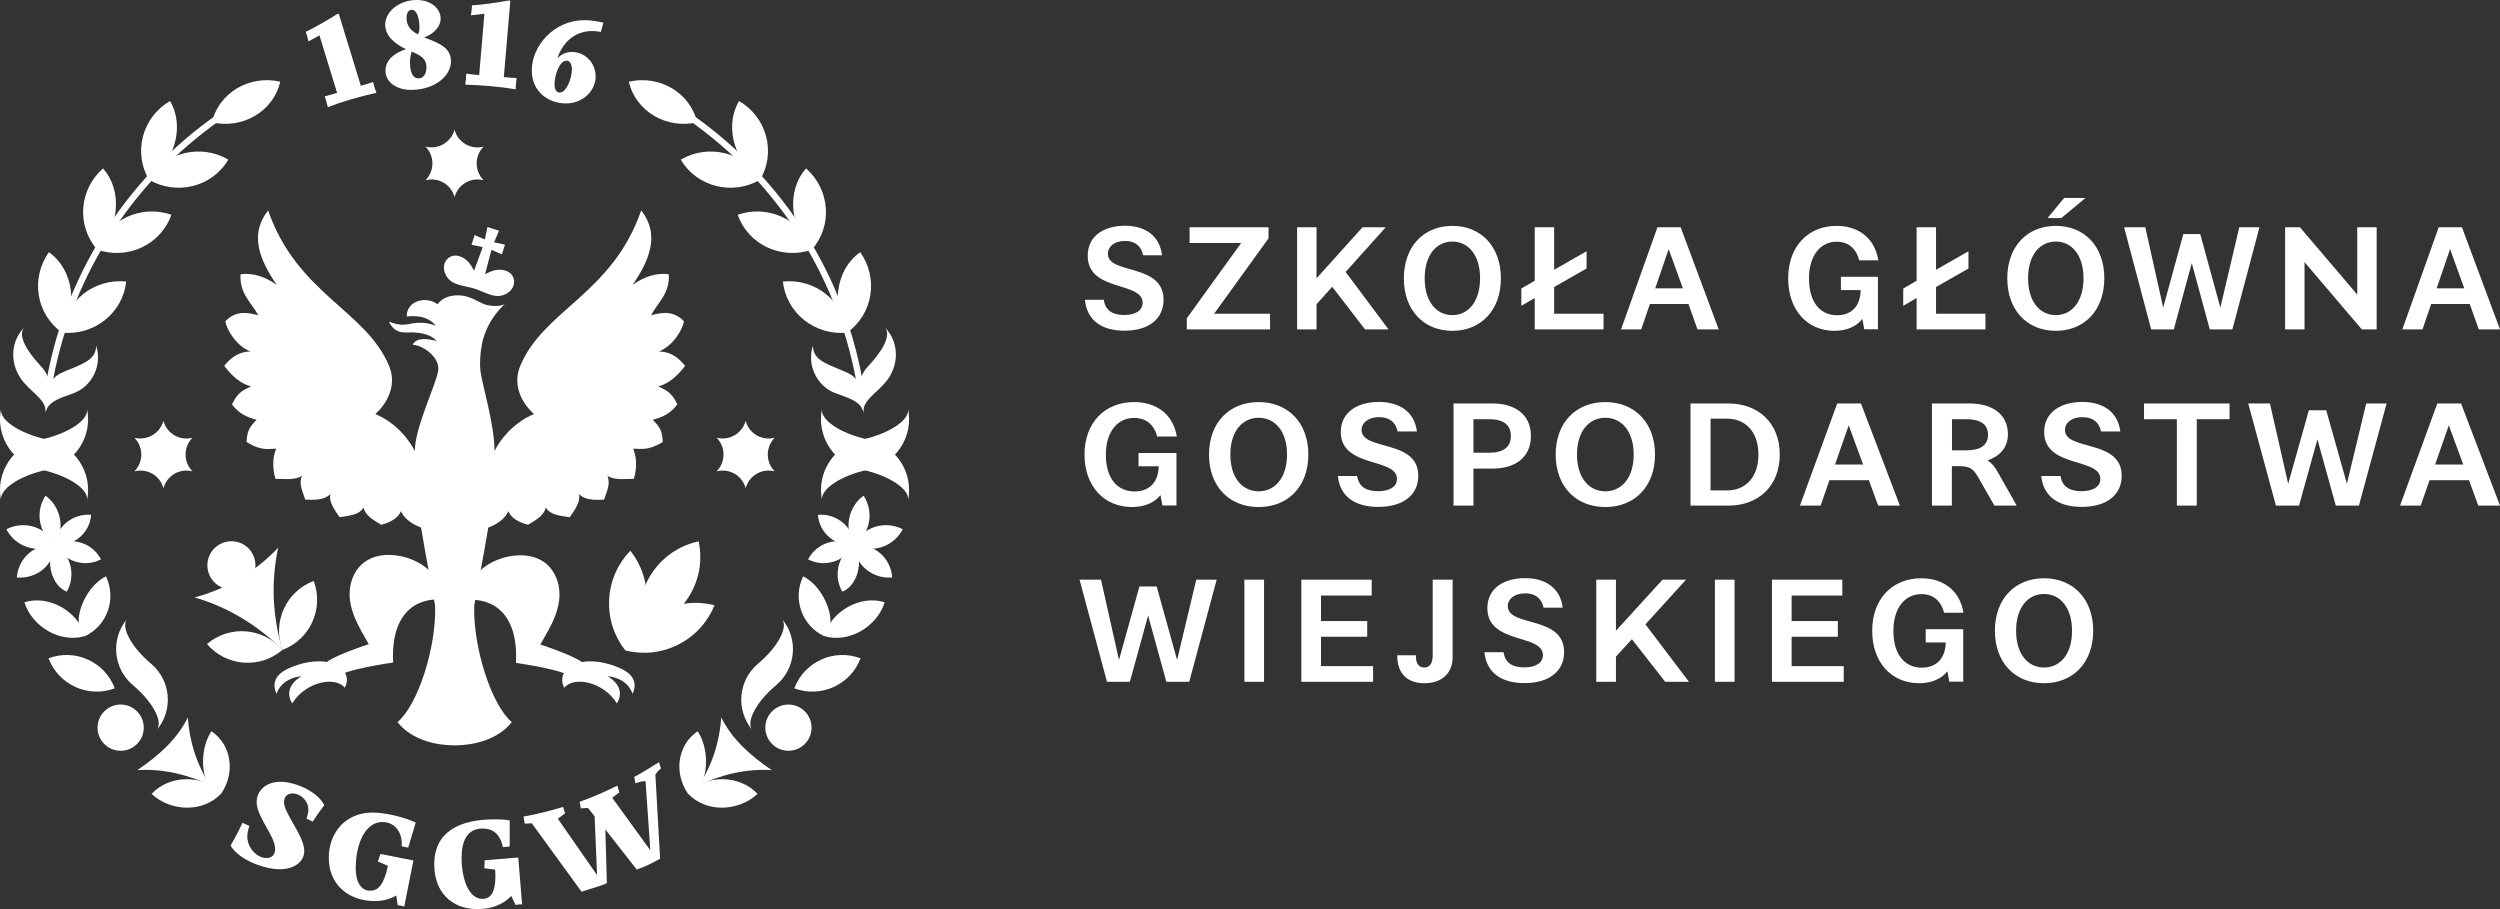
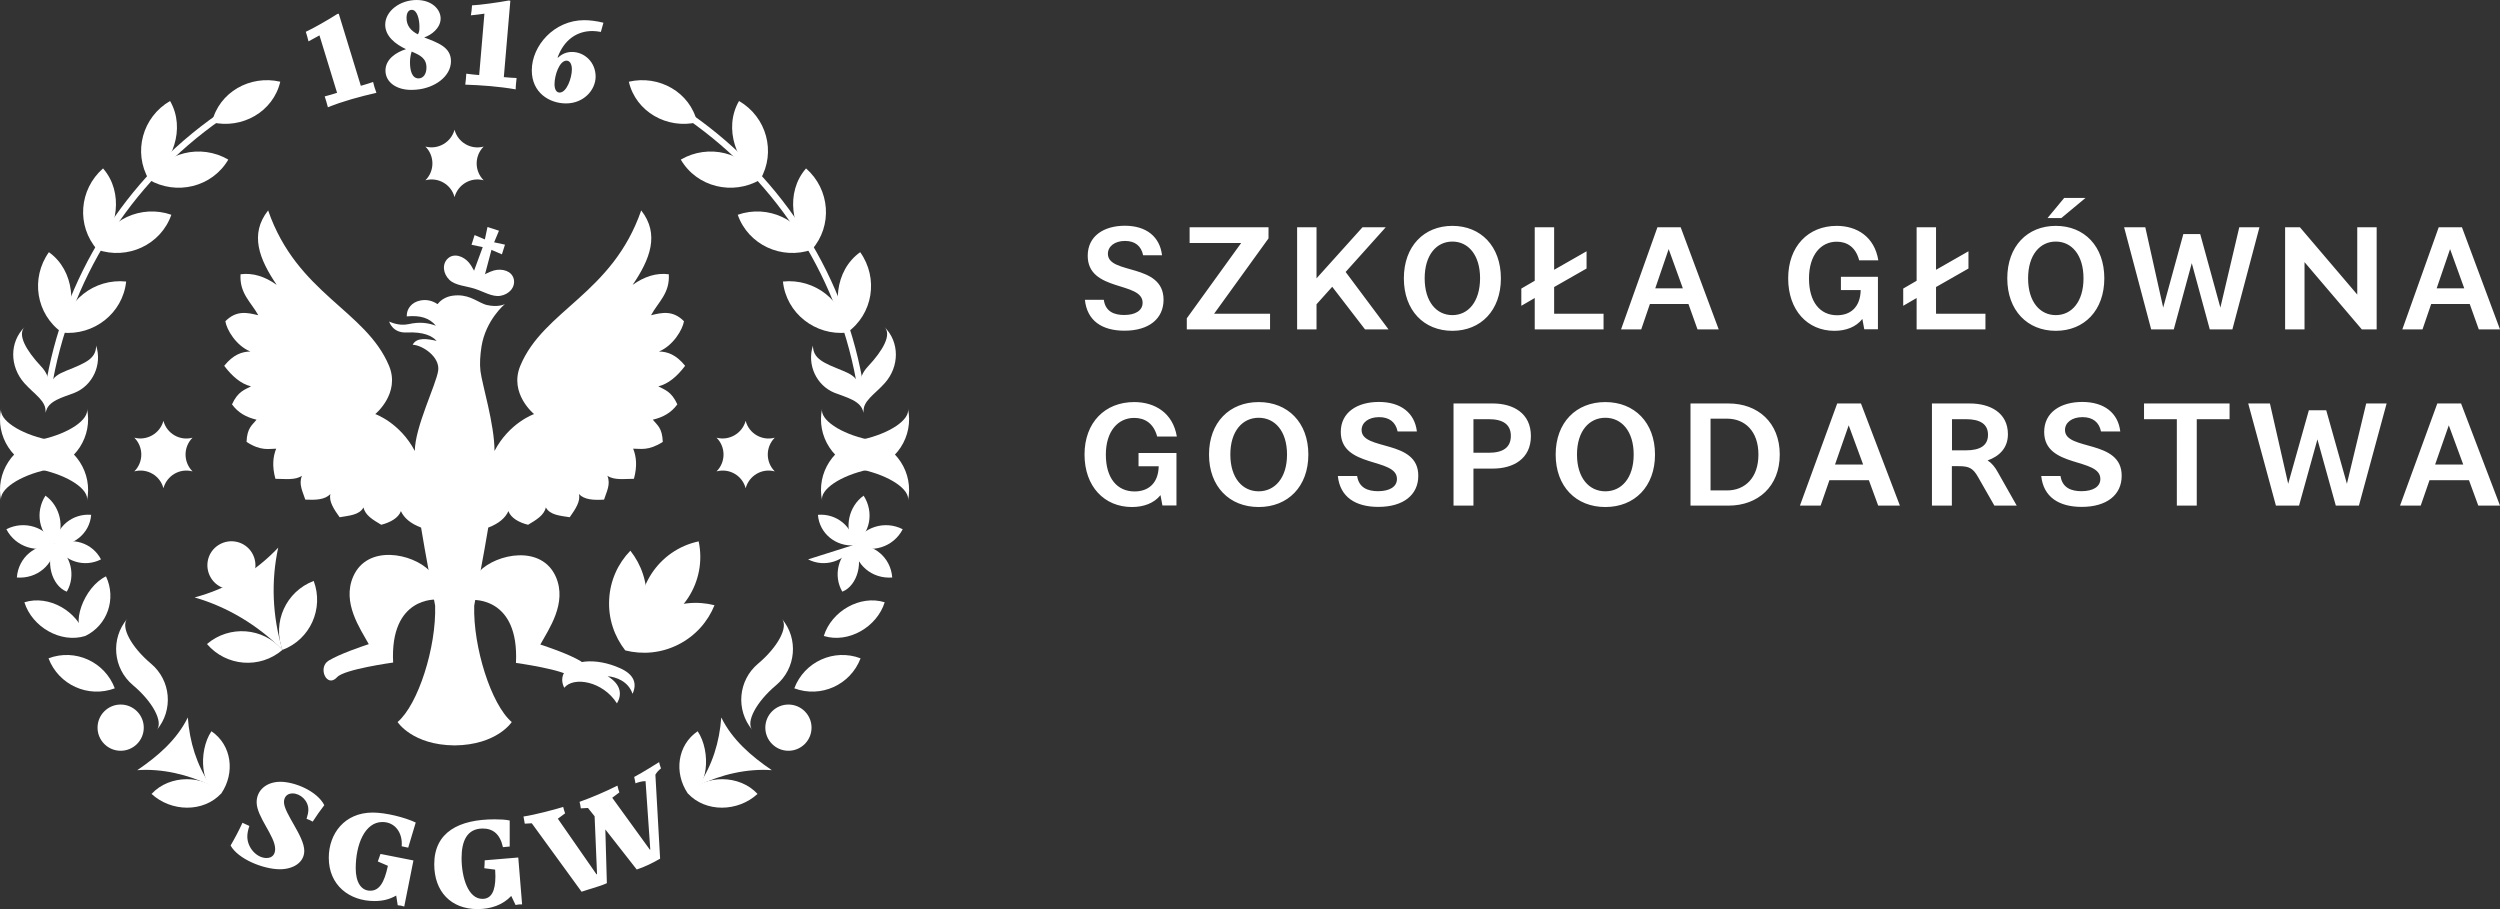
<svg xmlns="http://www.w3.org/2000/svg" xmlns:ns1="http://sodipodi.sourceforge.net/DTD/sodipodi-0.dtd" xmlns:ns2="http://www.inkscape.org/namespaces/inkscape" version="1.1" id="Warstwa_1" x="0px" y="0px" viewBox="0 0 1958 712" style="enable-background:new 0 0 1958 712;" xml:space="preserve" ns1:docname="SGGW-znak-podstawowy-PL-biały-RGB.svg" ns2:version="1.1.1 (c3084ef, 2021-09-22)">
  <rect x="0" y="0" width="1958" height="712" fill="#333333" stroke="none" />
  <defs id="defs234" />
  <ns1:namedview id="namedview232" pagecolor="#ffffff" bordercolor="#111111" borderopacity="1" ns2:pageshadow="0" ns2:pageopacity="0" ns2:pagecheckerboard="1" showgrid="false" ns2:zoom="0.29423135" ns2:cx="1889.6695" ns2:cy="-56.078321" ns2:window-width="1365" ns2:window-height="847" ns2:window-x="48" ns2:window-y="25" ns2:window-maximized="0" ns2:current-layer="g187" />
  <style type="text/css" id="style9">
	.st0{fill:#003228;}
	.st1{fill-rule:evenodd;clip-rule:evenodd;fill:#003228;}
</style>
  <g id="g21" style="fill:#ffffff">
    <g id="g19" style="fill:#ffffff">
      <g id="g17" style="fill:#ffffff">
-         <path class="st0" d="M1600.9,522.8c-12.5,0-21.9-10.3-21.9-28.8c0-18.5,9.5-28.8,21.9-28.8s21.9,10.3,21.9,28.8     C1622.9,512.5,1613.4,522.8,1600.9,522.8 M1600.9,452.9c-22.6,0-38.5,16-38.5,41.1c0,25.1,15.9,41.1,38.5,41.1     c22.6,0,38.5-16,38.5-41.1C1639.4,468.9,1623.5,452.9,1600.9,452.9 M1508.2,492.9v10.3h15.7c-0.3,13.7-8.5,19.7-18.7,19.7     c-13.5,0-22.3-10.3-22.3-28.8c0-18.5,9.5-28.8,21.9-28.8c8.1,0,15.1,4.1,17.8,14.6h15.2c-3.1-18.6-17.1-27-33-27     c-22.6,0-38.5,16-38.5,41.1c0,25.1,15.4,41.1,36.7,41.1c9,0,17.1-2.9,22.2-9.3l1.5,8.1h10.9v-41.1H1508.2z M1403.2,521.7v-23     h36.2v-12.3h-36.2v-20h39.7V454h-55.1v80h56.2v-12.3H1403.2z M1343.1,534h15.4v-80h-15.4V534z M1322.8,534l-34.1-45l31.8-35     h-18.4l-36.5,40v-40h-15.4v80h15.4v-19.7l12.5-13.7l26.1,33.4H1322.8z M1180.9,474.8c0-5.9,5.5-10.1,13.6-10.1     c7.9,0,12.9,3.9,14.4,11.2h15c-1.7-14.5-12.5-23.1-29.5-23.1c-16.6,0-29.5,8-29.5,23.5c0,28.5,43.5,19.9,43.5,36.8     c0,6.2-5.8,9.6-14.6,9.6c-7.8,0-14.9-2.5-16.2-11.9h-15c1.7,16.5,13.7,24.2,31.4,24.2c19.4,0,31-9.4,31-24.3     C1225,481.8,1180.9,491.3,1180.9,474.8 M1122.1,454v58.9c0,6.5-2.1,9.9-6.6,9.9c-4.6,0-6.6-3.4-6.6-9.6h-14.6     c0,14.6,8.1,21.9,21.3,21.9c13.1,0,22.1-7.3,22.1-20.5V454H1122.1z M1034.6,521.7v-23h36.2v-12.3h-36.2v-20h39.7V454h-55.1v80     h56.2v-12.3H1034.6z M974.5,534H990v-80h-15.4V534z M936.9,454l-15,62.9l-16-57.6h-13.5l-16,57.6L862.3,454h-16.8l21.5,80h17.9     l14.3-51.9l14.3,51.9h17.9l21.5-80H936.9z" id="path11" style="fill:#ffffff" />
        <path class="st0" d="M1907.2,363.8l10.7-30.7l11.3,30.7H1907.2z M1941,396h17l-30.5-80h-18.6l-29.2,80h16.2l6.9-19.9h30.9     L1941,396z M1853.2,316l-15.1,62.9l-16.2-57.6h-13.6l-16.2,57.6l-14.3-62.9h-17l21.7,80h18.1l14.4-51.9l14.4,51.9h18.1l21.7-80     H1853.2z M1746.3,316h-67.1v12.3h25.7V396h15.6v-67.7h25.7V316z M1617.3,336.8c0-5.9,5.5-10.1,13.7-10.1c8,0,13,3.9,14.5,11.2     h15.1c-1.7-14.5-12.6-23.1-29.8-23.1c-16.7,0-29.8,8-29.8,23.5c0,28.5,44,19.9,44,36.8c0,6.2-5.9,9.6-14.8,9.6     c-7.8,0-15-2.5-16.4-11.9h-15.1c1.7,16.5,13.9,24.2,31.7,24.2c19.6,0,31.3-9.4,31.3-24.3C1661.9,343.8,1617.3,353.3,1617.3,336.8      M1528.8,352.8v-24.5h10.9c11.1,0,17.3,3.8,17.3,12.2c0,8.5-6.2,12.2-17.3,12.2H1528.8z M1564.9,370.2c-2.4-4.5-5-7.5-8.2-9.6     c9.1-3.2,15.9-9.7,15.9-20.5c0-16.9-14-24.1-29.8-24.1h-29.7v80h15.6v-30.9h5.4c8.1,0,11.2,1.6,15.1,8.5L1562,396h17.5     L1564.9,370.2z M1437.2,363.8l10.7-30.7l11.3,30.7H1437.2z M1471,396h17l-30.5-80h-18.6l-29.2,80h16.2l6.9-19.9h30.9L1471,396z      M1352.7,384.1h-13v-56.2h13c13.7,0,24.5,9.6,24.5,28.1S1366.4,384.1,1352.7,384.1 M1353.8,316H1324v80h29.8     c22.9,0,40.1-14.9,40.1-40S1376.7,316,1353.8,316 M1257.3,384.8c-12.6,0-22.2-10.3-22.2-28.8s9.6-28.8,22.2-28.8     c12.6,0,22.2,10.3,22.2,28.8S1269.9,384.8,1257.3,384.8 M1257.3,314.9c-22.9,0-38.9,16-38.9,41.1s16,41.1,38.9,41.1     c22.9,0,38.9-16,38.9-41.1S1280.1,314.9,1257.3,314.9 M1166,354.6h-12v-26.3h12c11.1,0,17.3,4.1,17.3,13.1     C1183.3,350.5,1177.1,354.6,1166,354.6 M1169.2,316h-30.8v80h15.6v-29h15.2c15.8,0,29.8-7.5,29.8-25.5     C1199,323.5,1185,316,1169.2,316 M1066.4,336.8c0-5.9,5.5-10.1,13.7-10.1c8,0,13,3.9,14.5,11.2h15.1     c-1.7-14.5-12.6-23.1-29.8-23.1c-16.7,0-29.8,8-29.8,23.5c0,28.5,44,19.9,44,36.8c0,6.2-5.9,9.6-14.8,9.6     c-7.8,0-15-2.5-16.4-11.9h-15.1c1.7,16.5,13.9,24.2,31.7,24.2c19.6,0,31.3-9.4,31.3-24.3C1111,343.8,1066.4,353.3,1066.4,336.8      M985.8,384.8c-12.6,0-22.2-10.3-22.2-28.8s9.6-28.8,22.2-28.8c12.6,0,22.2,10.3,22.2,28.8S998.3,384.8,985.8,384.8 M985.8,314.9     c-22.9,0-38.9,16-38.9,41.1s16,41.1,38.9,41.1c22.9,0,38.9-16,38.9-41.1S1008.6,314.9,985.8,314.9 M891.7,354.9v10.3h15.8     c-0.3,13.7-8.5,19.7-18.9,19.7c-13.6,0-22.5-10.3-22.5-28.8s9.6-28.8,22.2-28.8c8.2,0,15.2,4.1,18,14.6h15.4     c-3.1-18.6-17.3-27-33.4-27c-22.9,0-38.9,16-38.9,41.1s15.6,41.1,37.1,41.1c9.1,0,17.3-2.9,22.4-9.3l1.5,8.1h11v-41.1H891.7z" id="path13" style="fill:#ffffff" />
        <path class="st0" d="M1908.4,225.8l10.5-30.7l11.1,30.7H1908.4z M1941.4,258h16.6l-29.8-80h-18.2l-28.5,80h15.8l6.8-19.9h30.2     L1941.4,258z M1846.2,178v52.7l-44.9-52.7h-11.6v80h15.2v-52.7l44.9,52.7h11.6v-80H1846.2z M1753.8,178l-14.8,62.9l-15.8-57.6     H1710l-15.8,57.6l-14-62.9h-16.6l21.2,80h17.7l14.1-51.9l14.1,51.9h17.7l21.2-80H1753.8z M1610.1,246.8     c-12.3,0-21.7-10.3-21.7-28.8c0-18.5,9.4-28.8,21.7-28.8c12.3,0,21.7,10.3,21.7,28.8C1631.8,236.5,1622.4,246.8,1610.1,246.8      M1610.1,176.9c-22.3,0-38,16-38,41.1c0,25.1,15.7,41.1,38,41.1c22.3,0,38-16,38-41.1C1648.1,192.9,1632.5,176.9,1610.1,176.9      M1603.6,170.8h10.8l19-15.8h-16.7L1603.6,170.8z M1516.3,245.7v-20.9l25.4-14.5v-13.5l-25.4,14.5V178h-15.2v41.9l-10.5,6.1v13.5     l10.5-6.1V258h53.9v-12.3H1516.3z M1441.8,216.9v10.3h15.5c-0.3,13.7-8.3,19.7-18.5,19.7c-13.3,0-22-10.3-22-28.8     c0-18.5,9.4-28.8,21.7-28.8c8,0,14.9,4.1,17.6,14.6h15c-3-18.6-16.9-27-32.6-27c-22.3,0-38,16-38,41.1     c0,25.1,15.2,41.1,36.2,41.1c8.9,0,16.9-2.9,21.9-9.3l1.5,8.1h10.7v-41.1H1441.8z M1296.4,225.8l10.5-30.7l11.1,30.7H1296.4z      M1329.5,258h16.6l-29.8-80h-18.2l-28.5,80h15.8l6.8-19.9h30.2L1329.5,258z M1217.2,245.7v-20.9l25.4-14.5v-13.5l-25.4,14.5V178     H1202v41.9l-10.5,6.1v13.5l10.5-6.1V258h53.9v-12.3H1217.2z M1137.5,246.8c-12.3,0-21.7-10.3-21.7-28.8     c0-18.5,9.4-28.8,21.7-28.8c12.3,0,21.7,10.3,21.7,28.8C1159.1,236.5,1149.8,246.8,1137.5,246.8 M1137.5,176.9     c-22.3,0-38,16-38,41.1c0,25.1,15.7,41.1,38,41.1c22.3,0,38-16,38-41.1C1175.5,192.9,1159.8,176.9,1137.5,176.9 M1087.5,258     l-33.6-45l31.4-35h-18.2l-36,40v-40h-15.2v80h15.2v-19.7l12.3-13.7l25.7,33.4H1087.5z M950.9,245.7l42.6-59V178h-61.8v12.3h40.4     l-42.6,59v8.7h65.2v-12.3H950.9z M867.7,198.8c0-5.9,5.4-10.1,13.4-10.1c7.8,0,12.7,3.9,14.2,11.2h14.8     c-1.7-14.5-12.3-23.1-29.1-23.1c-16.4,0-29.1,8-29.1,23.5c0,28.5,43,19.9,43,36.8c0,6.2-5.8,9.6-14.4,9.6     c-7.7,0-14.7-2.5-16-11.9h-14.8c1.7,16.5,13.5,24.2,31,24.2c19.2,0,30.6-9.4,30.6-24.3C911.2,205.8,867.7,215.3,867.7,198.8" id="path15" style="fill:#ffffff" />
      </g>
    </g>
  </g>
  <g id="g229">
    <g id="g167" style="fill:#ffffff">
      <g id="g25" style="fill:#ffffff">
        <path class="st0" d="M37,367.8c-21.8,4.7-38,15.6-36.1,24.4c-4.7-21.8,9.3-43.3,31.1-47.9c21.8-4.7,38-15.6,36.1-24.4     C72.8,341.6,58.9,363.1,37,367.8" id="path23" style="fill:#ffffff" />
      </g>
      <g id="g29" style="fill:#ffffff">
        <path class="st0" d="M32,367.8c21.8,4.7,38,15.6,36.1,24.4c4.7-21.8-9.3-43.3-31.1-47.9c-21.8-4.7-38-15.6-36.1-24.4     C-3.8,341.6,10.1,363.1,32,367.8" id="path27" style="fill:#ffffff" />
      </g>
      <g id="g33" style="fill:#ffffff">
        <path class="st0" d="M675,367.8c21.8,4.7,38,15.6,36.1,24.4c4.7-21.8-9.3-43.3-31.1-47.9c-21.8-4.7-38-15.6-36.1-24.4     C639.2,341.6,653.1,363.1,675,367.8" id="path31" style="fill:#ffffff" />
      </g>
      <g id="g37" style="fill:#ffffff">
        <path class="st0" d="M680,367.8c-21.8,4.7-38,15.6-36.1,24.4c-4.7-21.8,9.3-43.3,31.1-47.9c21.8-4.7,38-15.6,36.1-24.4     C715.8,341.6,701.9,363.1,680,367.8" id="path35" style="fill:#ffffff" />
      </g>
      <g id="g41" style="fill:#ffffff">
        <path class="st0" d="M104.1,536.6c15.6,13.1,23.9,28.8,18.7,35.1c13.1-15.6,11.1-38.8-4.5-51.9c-15.6-13.1-23.9-28.8-18.7-35.1     C86.5,500.2,88.5,523.5,104.1,536.6" id="path39" style="fill:#ffffff" />
      </g>
      <g id="g45" style="fill:#ffffff">
        <path class="st0" d="M607.9,536.6c-15.6,13.1-23.9,28.8-18.7,35.1c-13.1-15.6-11.1-38.8,4.5-51.9c15.6-13.1,23.9-28.8,18.7-35.1     C625.5,500.2,623.5,523.5,607.9,536.6" id="path43" style="fill:#ffffff" />
      </g>
      <g id="g55" style="fill:#ffffff">
        <path class="st0" d="M164.8,615.1c-17.5-8.5-37.9-13.3-57.3-11.9c16.1-10.9,31.1-23.9,39.6-41.3C148.5,581.2,154,599,164.8,615.1     " id="path47" style="fill:#ffffff" />
        <g id="g53" style="fill:#ffffff">
          <path class="st0" d="M173.4,621.3c-14.1,15.3-39.4,14.6-54.7,0.5C132.8,606.5,159.6,606.5,173.4,621.3" id="path49" style="fill:#ffffff" />
          <path class="st0" d="M173.4,621.3c10.8-16,8.2-37.7-7.8-48.6C154.8,588.7,157.2,619.6,173.4,621.3" id="path51" style="fill:#ffffff" />
        </g>
      </g>
      <g id="g61" style="fill:#ffffff">
        <path class="st0" d="M66.8,498.1c-19.3,6-41.7-7.1-47.7-26.4C38.4,465.7,60.8,478.7,66.8,498.1" id="path57" style="fill:#ffffff" />
        <path class="st0" d="M66.8,498.1c17.4-8.4,24.5-29.2,16.2-46.7C65.5,459.8,54.5,490.5,66.8,498.1" id="path59" style="fill:#ffffff" />
      </g>
      <g id="g75" style="fill:#ffffff">
        <path class="st0" d="M71.4,403.2c-1.1,14.6-14.1,25.1-28.7,23.9C43.9,412.5,56.8,402,71.4,403.2" id="path63" style="fill:#ffffff" />
        <path class="st0" d="M43.4,426.8c-1.2,15.7-14.5,26.7-30.2,25.5C14.4,436.5,27.7,425.5,43.4,426.8" id="path65" style="fill:#ffffff" />
        <path class="st0" d="M79.1,438.1c-13,6.7-29,1.6-35.7-11.3C56.5,420.1,72.4,425.2,79.1,438.1" id="path67" style="fill:#ffffff" />
        <path class="st0" d="M43.4,426.7c-14,7.2-31.2,1.8-38.4-12.2C19,407.3,36.2,412.7,43.4,426.7" id="path69" style="fill:#ffffff" />
        <path class="st0" d="M35.6,388.2c11.5,8.1,15.8,25.3,7.6,38.1C30.3,418.2,27.3,401.1,35.6,388.2" id="path71" style="fill:#ffffff" />
        <path class="st0" d="M43.1,426.4c12.8,8.2,16.4,24.7,9.2,37c0.1-0.1,0.1,0,0,0C40.3,458.7,35,439.1,43.1,426.4" id="path73" style="fill:#ffffff" />
      </g>
      <g id="g81" style="fill:#ffffff">
        <path class="st0" d="M48.6,260.5c-20.4-14.5-24.8-42.6-10.3-63C58.6,212,60.3,241.5,48.6,260.5" id="path77" style="fill:#ffffff" />
        <path class="st0" d="M48.5,260.5c24.9,2.6,47.7-15.1,50.3-40C73.9,217.9,51.1,235.6,48.5,260.5" id="path79" style="fill:#ffffff" />
      </g>
      <g id="g87" style="fill:#ffffff">
        <path class="st0" d="M76.2,195.6c-16.5-18.8-14.3-47.2,4.5-63.7C97.2,150.8,92,179.8,76.2,195.6" id="path83" style="fill:#ffffff" />
        <path class="st0" d="M76.1,195.5c23.6,8.3,49.9-3.7,58.1-27.3C110.7,160,84.4,171.9,76.1,195.5" id="path85" style="fill:#ffffff" />
      </g>
      <g id="g93" style="fill:#ffffff">
        <path class="st0" d="M116.6,140.7c-12.6-21.6-5-49.1,16.6-61.6C145.7,100.8,135,128.3,116.6,140.7" id="path89" style="fill:#ffffff" />
        <path class="st0" d="M116.5,140.7c21.6,12.6,49.7,5.9,62.3-15.7C157.2,112.4,129.1,119.1,116.5,140.7" id="path91" style="fill:#ffffff" />
      </g>
      <path class="st0" d="M19.4,256C7.2,268,7.6,287.1,19,300c8.1,9.1,17.5,14,16.7,23.2l1.9-10.3c1.2-7.6,3-17.1-5.4-25.9    C20.5,274.5,13.3,262,19.4,256" id="path95" style="fill:#ffffff" />
      <path class="st0" d="M75.3,270.7c4.9,15-2.8,31.2-16.8,36.9c-9,3.6-21.4,6.2-22.7,15.7c0,0,0-1.6,0.3-5c1.7-18.2,3.4-23,15.7-27.9    C67.2,284.2,75.2,281,75.3,270.7" id="path97" style="fill:#ffffff" />
      <path class="st0" d="M166,95.8c5.5-23.6,29.9-37.3,53.5-31.8C214,87.6,189.5,101.3,166,95.8" id="path99" style="fill:#ffffff" />
      <path class="st0" d="M35.6,321.2c0,0,0.2-2.8,0.6-4.4c0.8-2.9,3.4-7.5,4-11.3c13.6-85.4,61.3-161.8,133-211.9l-2.9-4.1    C97.5,140.4,49,218,35.3,304.8c-0.6,3.8-1.8,7.4,0.1,13C35.9,319.4,35.6,321.2,35.6,321.2L35.6,321.2z" id="path101" style="fill:#ffffff" />
      <circle class="st0" cx="94.5" cy="569.9" r="18.1" id="circle103" style="fill:#ffffff" />
      <path class="st0" d="M38,515.6c20.8-7.9,44.1,2.7,51.9,23.5C69.1,546.9,45.9,536.4,38,515.6" id="path105" style="fill:#ffffff" />
      <g id="g115" style="fill:#ffffff">
        <path class="st0" d="M547.2,615.1c17.5-8.5,37.9-13.3,57.3-11.9c-16.1-10.9-31.1-23.9-39.6-41.3C563.5,581.2,558,599,547.2,615.1     " id="path107" style="fill:#ffffff" />
        <g id="g113" style="fill:#ffffff">
          <path class="st0" d="M538.6,621.3c14.1,15.3,39.4,14.6,54.7,0.5C579.2,606.5,552.4,606.5,538.6,621.3" id="path109" style="fill:#ffffff" />
          <path class="st0" d="M538.6,621.3c-10.8-16-8.2-37.7,7.8-48.6C557.2,588.7,554.8,619.6,538.6,621.3" id="path111" style="fill:#ffffff" />
        </g>
      </g>
      <g id="g121" style="fill:#ffffff">
        <path class="st0" d="M645.2,498.1c19.3,6,41.7-7.1,47.7-26.4C673.6,465.7,651.2,478.7,645.2,498.1" id="path117" style="fill:#ffffff" />
-         <path class="st0" d="M645.2,498.1c-17.4-8.4-24.5-29.2-16.2-46.7C646.5,459.8,657.5,490.5,645.2,498.1" id="path119" style="fill:#ffffff" />
      </g>
      <g id="g135" style="fill:#ffffff">
        <path class="st0" d="M640.6,403.2c1.1,14.6,14.1,25.1,28.7,23.9C668.1,412.5,655.2,402,640.6,403.2" id="path123" style="fill:#ffffff" />
        <path class="st0" d="M668.6,426.8c1.2,15.7,14.5,26.7,30.2,25.5C697.6,436.5,684.3,425.5,668.6,426.8" id="path125" style="fill:#ffffff" />
-         <path class="st0" d="M632.9,438.1c13,6.7,29,1.6,35.7-11.3C655.5,420.1,639.6,425.2,632.9,438.1" id="path127" style="fill:#ffffff" />
+         <path class="st0" d="M632.9,438.1c13,6.7,29,1.6,35.7-11.3" id="path127" style="fill:#ffffff" />
        <path class="st0" d="M668.6,426.7c14,7.2,31.2,1.8,38.4-12.2C693,407.3,675.8,412.7,668.6,426.7" id="path129" style="fill:#ffffff" />
        <path class="st0" d="M676.4,388.2c-11.5,8.1-15.8,25.3-7.6,38.1C681.7,418.2,684.7,401.1,676.4,388.2" id="path131" style="fill:#ffffff" />
        <path class="st0" d="M668.9,426.4c-12.8,8.2-16.4,24.7-9.2,37c-0.1-0.1-0.1,0,0,0C671.7,458.7,677,439.1,668.9,426.4" id="path133" style="fill:#ffffff" />
      </g>
      <g id="g141" style="fill:#ffffff">
        <path class="st0" d="M663.4,260.5c20.4-14.5,24.8-42.6,10.3-63C653.4,212,651.7,241.5,663.4,260.5" id="path137" style="fill:#ffffff" />
        <path class="st0" d="M663.5,260.5c-24.9,2.6-47.7-15.1-50.3-40C638.1,217.9,660.9,235.6,663.5,260.5" id="path139" style="fill:#ffffff" />
      </g>
      <g id="g147" style="fill:#ffffff">
        <path class="st0" d="M635.8,195.6c16.5-18.8,14.3-47.2-4.5-63.7C614.8,150.8,620,179.8,635.8,195.6" id="path143" style="fill:#ffffff" />
        <path class="st0" d="M635.9,195.5c-23.6,8.3-49.9-3.7-58.1-27.3C601.3,160,627.6,171.9,635.9,195.5" id="path145" style="fill:#ffffff" />
      </g>
      <g id="g153" style="fill:#ffffff">
        <path class="st0" d="M595.4,140.7c12.6-21.6,5-49.1-16.6-61.6C566.3,100.8,577,128.3,595.4,140.7" id="path149" style="fill:#ffffff" />
        <path class="st0" d="M595.5,140.7c-21.6,12.6-49.7,5.9-62.3-15.7C554.8,112.4,582.9,119.1,595.5,140.7" id="path151" style="fill:#ffffff" />
      </g>
      <path class="st0" d="M692.6,256c12.2,12,11.8,31.2,0.4,44c-8.1,9.1-17.5,14-16.7,23.2l-1.9-10.3c-1.2-7.6-3-17.1,5.4-25.9    C691.5,274.5,698.7,262,692.6,256" id="path155" style="fill:#ffffff" />
      <path class="st0" d="M636.7,270.7c-4.9,15,2.8,31.2,16.8,36.9c9,3.6,21.4,6.2,22.7,15.7c0,0,0-1.6-0.3-5    c-1.7-18.2-3.4-23-15.7-27.9C644.8,284.2,636.8,281,636.7,270.7" id="path157" style="fill:#ffffff" />
      <path class="st0" d="M546,95.8c-5.5-23.6-29.9-37.3-53.5-31.8C498,87.6,522.5,101.3,546,95.8" id="path159" style="fill:#ffffff" />
      <path class="st0" d="M676.4,321.2c0,0-0.2-2.8-0.6-4.4c-0.8-2.9-3.4-7.5-4-11.3c-13.6-85.4-61.3-161.8-133-211.9l2.9-4.1    C614.5,140.4,663,218,676.7,304.8c0.6,3.8,1.8,7.4-0.1,13C676.1,319.4,676.4,321.2,676.4,321.2L676.4,321.2z" id="path161" style="fill:#ffffff" />
      <circle class="st0" cx="617.5" cy="569.9" r="18.1" id="circle163" style="fill:#ffffff" />
      <path class="st0" d="M674,515.6c-20.8-7.9-44.1,2.7-51.9,23.5C642.9,546.9,666.1,536.4,674,515.6" id="path165" style="fill:#ffffff" />
    </g>
    <path class="st0" d="M378.8,141.2c-7.3-7.3-7.3-19.1,0-26.4c-9.9,2.7-20.2-3.2-22.8-13.2c-2.7,9.9-12.9,15.8-22.8,13.2   c7.3,7.3,7.3,19.1,0,26.4c9.9-2.7,20.2,3.2,22.8,13.2C358.7,144.4,368.9,138.5,378.8,141.2z" id="path169" style="fill:#ffffff" />
    <path class="st0" d="M606.8,369.2c-7.3-7.3-7.3-19.1,0-26.4c-9.9,2.7-20.2-3.2-22.8-13.2c-2.7,9.9-12.9,15.8-22.8,13.2   c7.3,7.3,7.3,19.1,0,26.4c9.9-2.7,20.2,3.2,22.8,13.2C586.7,372.4,596.9,366.5,606.8,369.2z" id="path171" style="fill:#ffffff" />
    <path class="st0" d="M150.8,369.2c-7.3-7.3-7.3-19.1,0-26.4c-9.9,2.7-20.2-3.2-22.8-13.2c-2.7,9.9-12.9,15.8-22.8,13.2   c7.3,7.3,7.3,19.1,0,26.4c9.9-2.7,20.2,3.2,22.8,13.2C130.7,372.4,140.9,366.5,150.8,369.2z" id="path173" style="fill:#ffffff" />
    <path class="st0" d="M238.7,525.1" id="path175" style="fill:#ffffff" />
    <g id="g187">
      <path class="st0" d="M342,469.6c0,0-36.7-2.7-34.1,49.3c0,0-38.6,5.3-43.9,11.5c-8.1,8.9-15.4-7.7-6.6-13    c9.1-5.4,24.8-10.7,31.4-12.9c-6.6-12.1-21.1-32.3-12.2-52.9c11.1-25.5,46.5-18.3,60-4.4L342,469.6z" id="path177" style="fill:#ffffff" />
      <path class="st0" d="M370,469.9c0,0,36.7-2.7,34.1,49.3c0,0,38.6,5.3,43.9,11.5c8.1,8.9,15.4-7.7,6.6-13    c-9.1-5.4-24.8-10.7-31.4-12.9c6.6-12.1,21.1-32.3,12.2-52.9c-11.1-25.5-46.5-18.3-60-4.4L370,469.9z" id="path179" style="fill:#ffffff" />
      <path class="st0" d="M324.9,353.2c-11.7-22.2-31-28.9-31-28.9s19.8-16.2,10.8-37.8c-18.3-43.7-72-56.2-94.7-121.7    c-14.7,18.6-7,38.1,6.7,58.3c-9-6.4-18.4-9.6-28.3-8.3c-1,15,8.4,22,13.9,32.1c-8.6-2.1-17.1-4.1-25.8,4.7    c1,6.5,8.3,19.1,19.6,23.7c-6.6,0.1-13.4,2.4-20.5,11.2c6.2,8.2,13,14.1,21,16.1c-5.1,2.7-10.3,4-14.9,14.1    c4.8,6.6,11.2,10.1,19.2,12c-3.2,4.2-7.4,6.2-7.8,17.4c11.4,7.4,17.7,5.3,23.2,5.3c-2.5,6.3-3.3,13.7-0.6,23.6    c7.4,0,15.5,1.3,20.8-2.4c-2.8,6.7,0.7,12.6,2.6,18.7c8.3,0.4,15.4,0.1,19.7-4.4c-1.5,5.7,2.9,12.2,7.2,18.2    c7.3-1.3,15.4-1.6,18.7-7.7c1.3,6.3,7.7,9.9,13.9,13.6c7-1.8,13.5-5.3,15.4-10.7c2.4,5.3,7.4,9.7,15.8,12.9    c3.5,21.4,8.4,46.6,11,61.2c1,32.5-13.3,77.4-29.4,91.1c0,0,11.5,18,44.6,18.3l0.1,0l0.1,0c33.1-0.4,44.6-18.3,44.6-18.3    c-16.1-13.7-30.3-58.7-29.4-91.1c2.5-14.6,7.5-39.8,11-61.2c8.4-3.2,13.4-7.6,15.8-12.9c1.9,5.4,8.4,9,15.4,10.7    c6.2-3.7,12.6-7.4,13.9-13.6c3.3,6.1,11.4,6.5,18.7,7.7c4.3-6.1,8.7-12.5,7.2-18.2c4.2,4.5,11.4,4.9,19.7,4.4    c1.9-6.1,5.4-11.9,2.6-18.7c5.3,3.7,13.4,2.4,20.8,2.4c2.7-9.9,1.9-17.4-0.6-23.6c5.5-0.1,11.8,2,23.2-5.3    c-0.4-11.2-4.5-13.2-7.8-17.4c8-1.9,14.4-5.4,19.2-12c-4.6-10.1-9.8-11.4-14.9-14.1c8-2,14.8-7.9,21-16.1    c-7.1-8.8-13.8-11.1-20.5-11.2c11.2-4.6,18.6-17.3,19.6-23.7c-8.7-8.8-17.3-6.8-25.8-4.7c5.4-10.1,14.9-17.2,13.9-32.1    c-9.9-1.3-19.3,1.9-28.3,8.3c13.7-20.1,21.3-39.7,6.7-58.3c-22.7,65.5-76.5,77.9-94.7,121.7c-9,21.7,10.8,37.8,10.8,37.8    s-19.4,6.7-31,28.9c0-21-9.7-52-11-62.6c-0.7-5.7-0.2-12.6,0.8-19.1c3.3-20.7,17.9-33,18.4-33.4c-0.3,0.2-5.3,2.8-14.1,0.8    c-0.9-0.2-1.8-0.5-2.7-0.9c-6.2-2.5-12.6-8-24.2-6.4c-5,0.7-9,3.1-11.6,6.4c-0.1,0.1-0.1,0.1-0.2,0.2c-4.3-2.9-8.8-3.7-13.2-2.9    c-7.3,1.3-10.9,6.8-10.9,11.8c0,0.7,0,0.7,0,0.7c10.8-1,17.8,1.3,22.8,7.3c-5.8-2.1-12.2-3.3-21.6-1.2c-7.6,1.7-15-2.1-15-2.1    s2.5,9.2,13.8,8.6c13.1-0.6,19.7,2.6,23.4,6.6c-7.5-1.7-15.6-3-18.8,3c7.6,0.3,21.5,9.4,20,20.3    C341.6,301.2,324.9,334.7,324.9,353.2" id="path181" style="fill:#ffffff" />
-       <path class="st0" d="M226.2,523.4c-11.1,5-13.2,12.2-9.6,20l0,0c3.3-9.9,13-13.2,19.5-13.8c-11.1,6.8-11.1,14.9-7.3,21.3l0,0    c11.1-17.5,34.1-21.3,41.3-12.2l-0.1,0.1c1.9-3.6,2.2-7.4,0.8-10.7C265.7,516.7,245.7,514.6,226.2,523.4z" id="path183" style="fill:#ffffff" />
      <path class="st0" d="M485.8,523.4c11.1,5,13.2,12.2,9.6,20l0,0c-3.3-9.9-13-13.2-19.5-13.8c11.1,6.8,11.1,14.9,7.3,21.3l0,0    c-11.1-17.5-34.1-21.3-41.3-12.2l0.1,0.1c-1.9-3.6-2.2-7.4-0.8-10.7C446.3,516.7,466.3,514.6,485.8,523.4z" id="path185" style="fill:#ffffff" />
    </g>
    <g id="g205" style="fill:#ffffff">
      <path class="st1" d="M373.8,219c3.2-3.4,10.5-6.5,13.1-7.2c6.5-1.7,14,0.4,15.5,6.8c1.4,6.4-3.7,12-10.6,13.1    c-6.3,1-13.2-3.4-20.1-5.6c-7-2.2-15.1-2.5-19.7-6.9c-5-4.8-6-12.4-1.2-16.8c4.8-4.4,12.2-1.8,16.5,3.3    C369,207.6,373.1,214.4,373.8,219z" id="path189" style="fill:#ffffff" />
      <g id="g203" style="fill:#ffffff">
        <g id="g195" style="fill:#ffffff">
          <polygon class="st0" points="377.2,224.8 367.7,221.8 379,191 385.6,193.1     " id="polygon191" style="fill:#ffffff" />
          <polygon class="st0" points="381.8,177.8 390.8,180.7 385.6,193.1 379,191     " id="polygon193" style="fill:#ffffff" />
        </g>
        <g id="g201" style="fill:#ffffff">
          <polygon class="st0" points="369.3,191.7 371.7,184.1 383.2,189 381.6,194.3     " id="polygon197" style="fill:#ffffff" />
          <polygon class="st0" points="395.5,191.6 393.1,199.2 381.6,194.3 383.2,189     " id="polygon199" style="fill:#ffffff" />
        </g>
      </g>
    </g>
    <g id="g211" style="fill:#ffffff">
      <path class="st0" d="M547.2,424c6.7,31.7-13.5,62.8-45.2,69.5C495.3,461.8,515.6,430.7,547.2,424" id="path207" style="fill:#ffffff" />
      <path class="st0" d="M531.3,504.8c13.4-6.8,23.1-17.9,28.3-30.8c-13.5-3.4-28.2-2.2-41.6,4.6c-6,3.1-11.3,7-15.8,11.6    c2.4-5.9,3.8-12.4,4.2-19.1c0.8-15-4.1-28.9-12.7-39.8c-9.7,10-15.9,23.4-16.6,38.3c-0.8,15,4.1,28.9,12.6,39.8c0,0,0,0,0,0    c0,0,0,0,0,0C503.2,512.8,517.9,511.6,531.3,504.8" id="path209" style="fill:#ffffff" />
    </g>
    <g id="g223" style="fill:#ffffff">
      <g id="g217" style="fill:#ffffff">
        <path class="st0" d="M221.2,509c-15.1-17.6-41.5-19.6-59.1-4.6C177.2,522,203.6,524.1,221.2,509" id="path213" style="fill:#ffffff" />
        <path class="st0" d="M221.2,509c-8.1-21.7,2.8-45.8,24.5-54C253.8,476.7,242.9,500.9,221.2,509" id="path215" style="fill:#ffffff" />
      </g>
      <path class="st0" d="M152.4,467.9c25.6,7.4,49.4,21.6,68.8,41.1c-7.9-26.3-9-54-3.3-80.1C200.1,447.8,177.5,461.3,152.4,467.9" id="path219" style="fill:#ffffff" />
      <path class="st0" d="M191.1,458.8c8.9-5.4,11.6-17,6.2-25.9c-5.4-8.9-17-11.6-25.9-6.2c-8.9,5.4-11.6,17-6.2,25.9    C170.6,461.5,182.2,464.3,191.1,458.8" id="path221" style="fill:#ffffff" />
    </g>
    <path class="st0" d="M438.3,72.5c5.6,0,9.6-11.6,9.6-18.2c0-3.8-1.4-6.8-4.2-6.8c-5.6,0-9.4,11.5-9.4,18.4   C434.3,70.1,435.8,72.5,438.3,72.5z M443.3,81c-12.9,0-26.8-8.3-26.8-25.9c0-19.3,17.5-39.3,41.1-39.3c4.1,0,9.5,0.6,15,2l-2,7.2   c-2.3-0.4-4.5-0.7-6.6-0.7c-11.8,0-22.1,6.5-27.3,20.7l0.3,0.2c3.4-3.3,7.2-4.5,11-4.5c9.6,0,18.5,7.8,18.5,19.4   C466.4,70.6,457.1,81,443.3,81z M364.4,66.3c0.4-2.9,0.6-5.6,0.8-8.6c3.3,0.5,6.7,0.8,10.1,1.1l4.1-48.1c-3.3,0.6-7.3,0.9-10.6,1.3   c0.4-2.5,0.8-5.2,0.9-7.8c6.4-0.3,20.8-2.3,28.7-3.8l1.3,0.2l-5.1,59.8c3.3,0.3,6.7,0.6,10,0.7c-0.3,3-0.7,5.9-0.7,8.9   C390.8,67.7,376.8,66.7,364.4,66.3z M327.8,61.4c3.8,0,6.2-3.5,6.2-8.5c0-7.2-4.9-9.7-11.6-12.5c-1,3.3-1.3,5.9-1.3,8.4   C321.1,54.9,322.5,61.4,327.8,61.4z M327.3,26.9c1.2-1.9,1.2-3.7,1.2-6.1c0-5.2-1.6-13.1-6-13.1c-2.5,0-4.1,2.3-4.1,6.3   C318.3,20,321.8,24.2,327.3,26.9z M326.2,70.2c-1.4,0.1-2.3,0.2-4.2,0.2c-11.6,0-20.1-6.1-20.1-15.1s8.4-14.4,16.1-16.8   c-8.2-3.8-16.3-10.1-16.3-19.1C301.7,8.6,313.3,0,326.3,0c11.8,0,18.8,7.2,18.8,14.5c0,7.5-7.3,13-12.9,14.8   c10.8,4.2,21,7.6,21,18.6C353.2,60,340.3,69,326.2,70.2z M256.8,84c-0.7-2.9-1.6-5.7-2.5-8.5c3.2-0.8,6.5-1.8,9.7-2.8l-13.8-45   c-2.9,1.7-5.8,3.1-8.6,4.7c-0.6-2.5-1.3-5.1-2.1-7.5c5.9-2.7,17.8-9.5,24.6-13.9l1.2-0.3l17.3,56.5c3.2-0.9,8-2.4,9.6-3   c0.7,2.9,1.3,5,2.6,8.5C282.1,75.6,268.7,79.2,256.8,84z" id="path225" style="fill:#ffffff" />
    <path class="st0" d="M416.5,644.8c-1.6,0-4,0.3-5.5,0.3l-1-5.6c9.3-1.4,24.2-5.4,31.1-7.5c0.2,0.9,0.9,3.5,1.5,5   c-2.2,1.5-3.3,2.6-5.7,4.2l30.3,43.6l0.4-0.2l-1.9-45.3l-5.2-6.5c-1.6,0-4,0.3-5.6,0.3c-0.2-1.7-0.6-3.7-1-5.1   c10.3-3.7,19.6-7.7,29.7-12.7c0.3,1.7,0.9,3.8,1.5,5.3c-2.1,1.5-3.3,2.5-5.6,4.2l29.5,40.7l0.3-0.1l-3.7-53.6   c-2.7-0.1-6.1,1-7.9,1.7c-0.3-1.4-0.6-3.5-1-5c6.4-3.3,18-10.7,19.5-11.6c0.2,1.2,0.9,3.3,1.5,4.9c-1.8,1.5-3,2.6-4.4,4.9l3.7,65.8   c-6,3.5-12,6.4-18.3,8.5l-24.6-31.4l1.2,42.1c-5.6,2.6-13.5,4.5-19.8,6.7L416.5,644.8z M400.4,701.7c-6.7,7.2-16.3,10.3-26.4,10.3   c-20.7,0-33.9-13.6-33.9-35.1c0-25.2,19.4-35.2,47.3-35.2c4.1,0,8.5,0.2,11.8,0.9V663l-5.3,0.5c-2.3-10.5-8-14.6-15.8-14.6   c-12.3,0-16.6,9.7-16.6,23.2c0,15,5.1,32.1,16.5,31.9c6.8-0.1,10-6,10-17.7c0-1.6-0.1-3.3-0.2-5.2c-2.8-0.4-6.7-0.8-8.5-1.1   c0.2-1.9,0.3-4.3,0.3-6.2l26.3-2.2l3,36.7c-1.8-0.1-3.4,0.1-5.1,0.5L400.4,701.7z M293.3,705.7c-19.6,0-35.8-12.3-35.8-33.9   c0-18.8,12.3-35.4,34.4-35.4c10.3,0,25.3,3.8,33.7,7.8l-5.9,19.7l-5.1-1.1c0.9-10.3-5-19-15.1-19c-13.8,0-20.9,17.7-20.9,36.3   c0,10.7,4.1,17.5,11.4,17.5c7,0,11-6.2,13.8-19.5c-2.6-1.2-6.3-2.7-7.9-3.4c0.7-1.8,1.5-4,2.1-5.9l25.8,5.1l-7.2,36.1   c-1.6-0.6-3.4-0.9-5.1-1l-1.2-7.6C304.9,704.5,299.4,705.7,293.3,705.7z M219.2,680.8c-12.8,0-32.7-7.9-38.6-18.6   c3.4-5.8,6.5-11.7,9.3-17.8c1.8,0.9,3.6,1.7,5.4,2.5c-1.1,3.2-1.6,6-1.6,8.3c0,8.9,7.5,16.8,15,16.8c4.8,0,6.8-3.1,6.8-7.1   c0-10.1-14.5-25.1-14.5-36.6c0-9.3,7.6-16,18.6-16c11.2,0,28.7,7.2,34.4,18.3c-3.2,4.2-6.3,8.5-9.1,12.9c-1.5-0.9-3.1-1.6-4.8-2.2   c0.9-2.8,1.4-5.2,1.4-7.2c0-7.1-6.3-12.7-12.4-12.7c-4.6,0-6.7,3.2-6.7,6.8c0,8.8,15.9,26.6,15.9,38.2   C238.3,675.4,229.8,680.8,219.2,680.8z" id="path227" style="fill:#ffffff" />
  </g>
</svg>